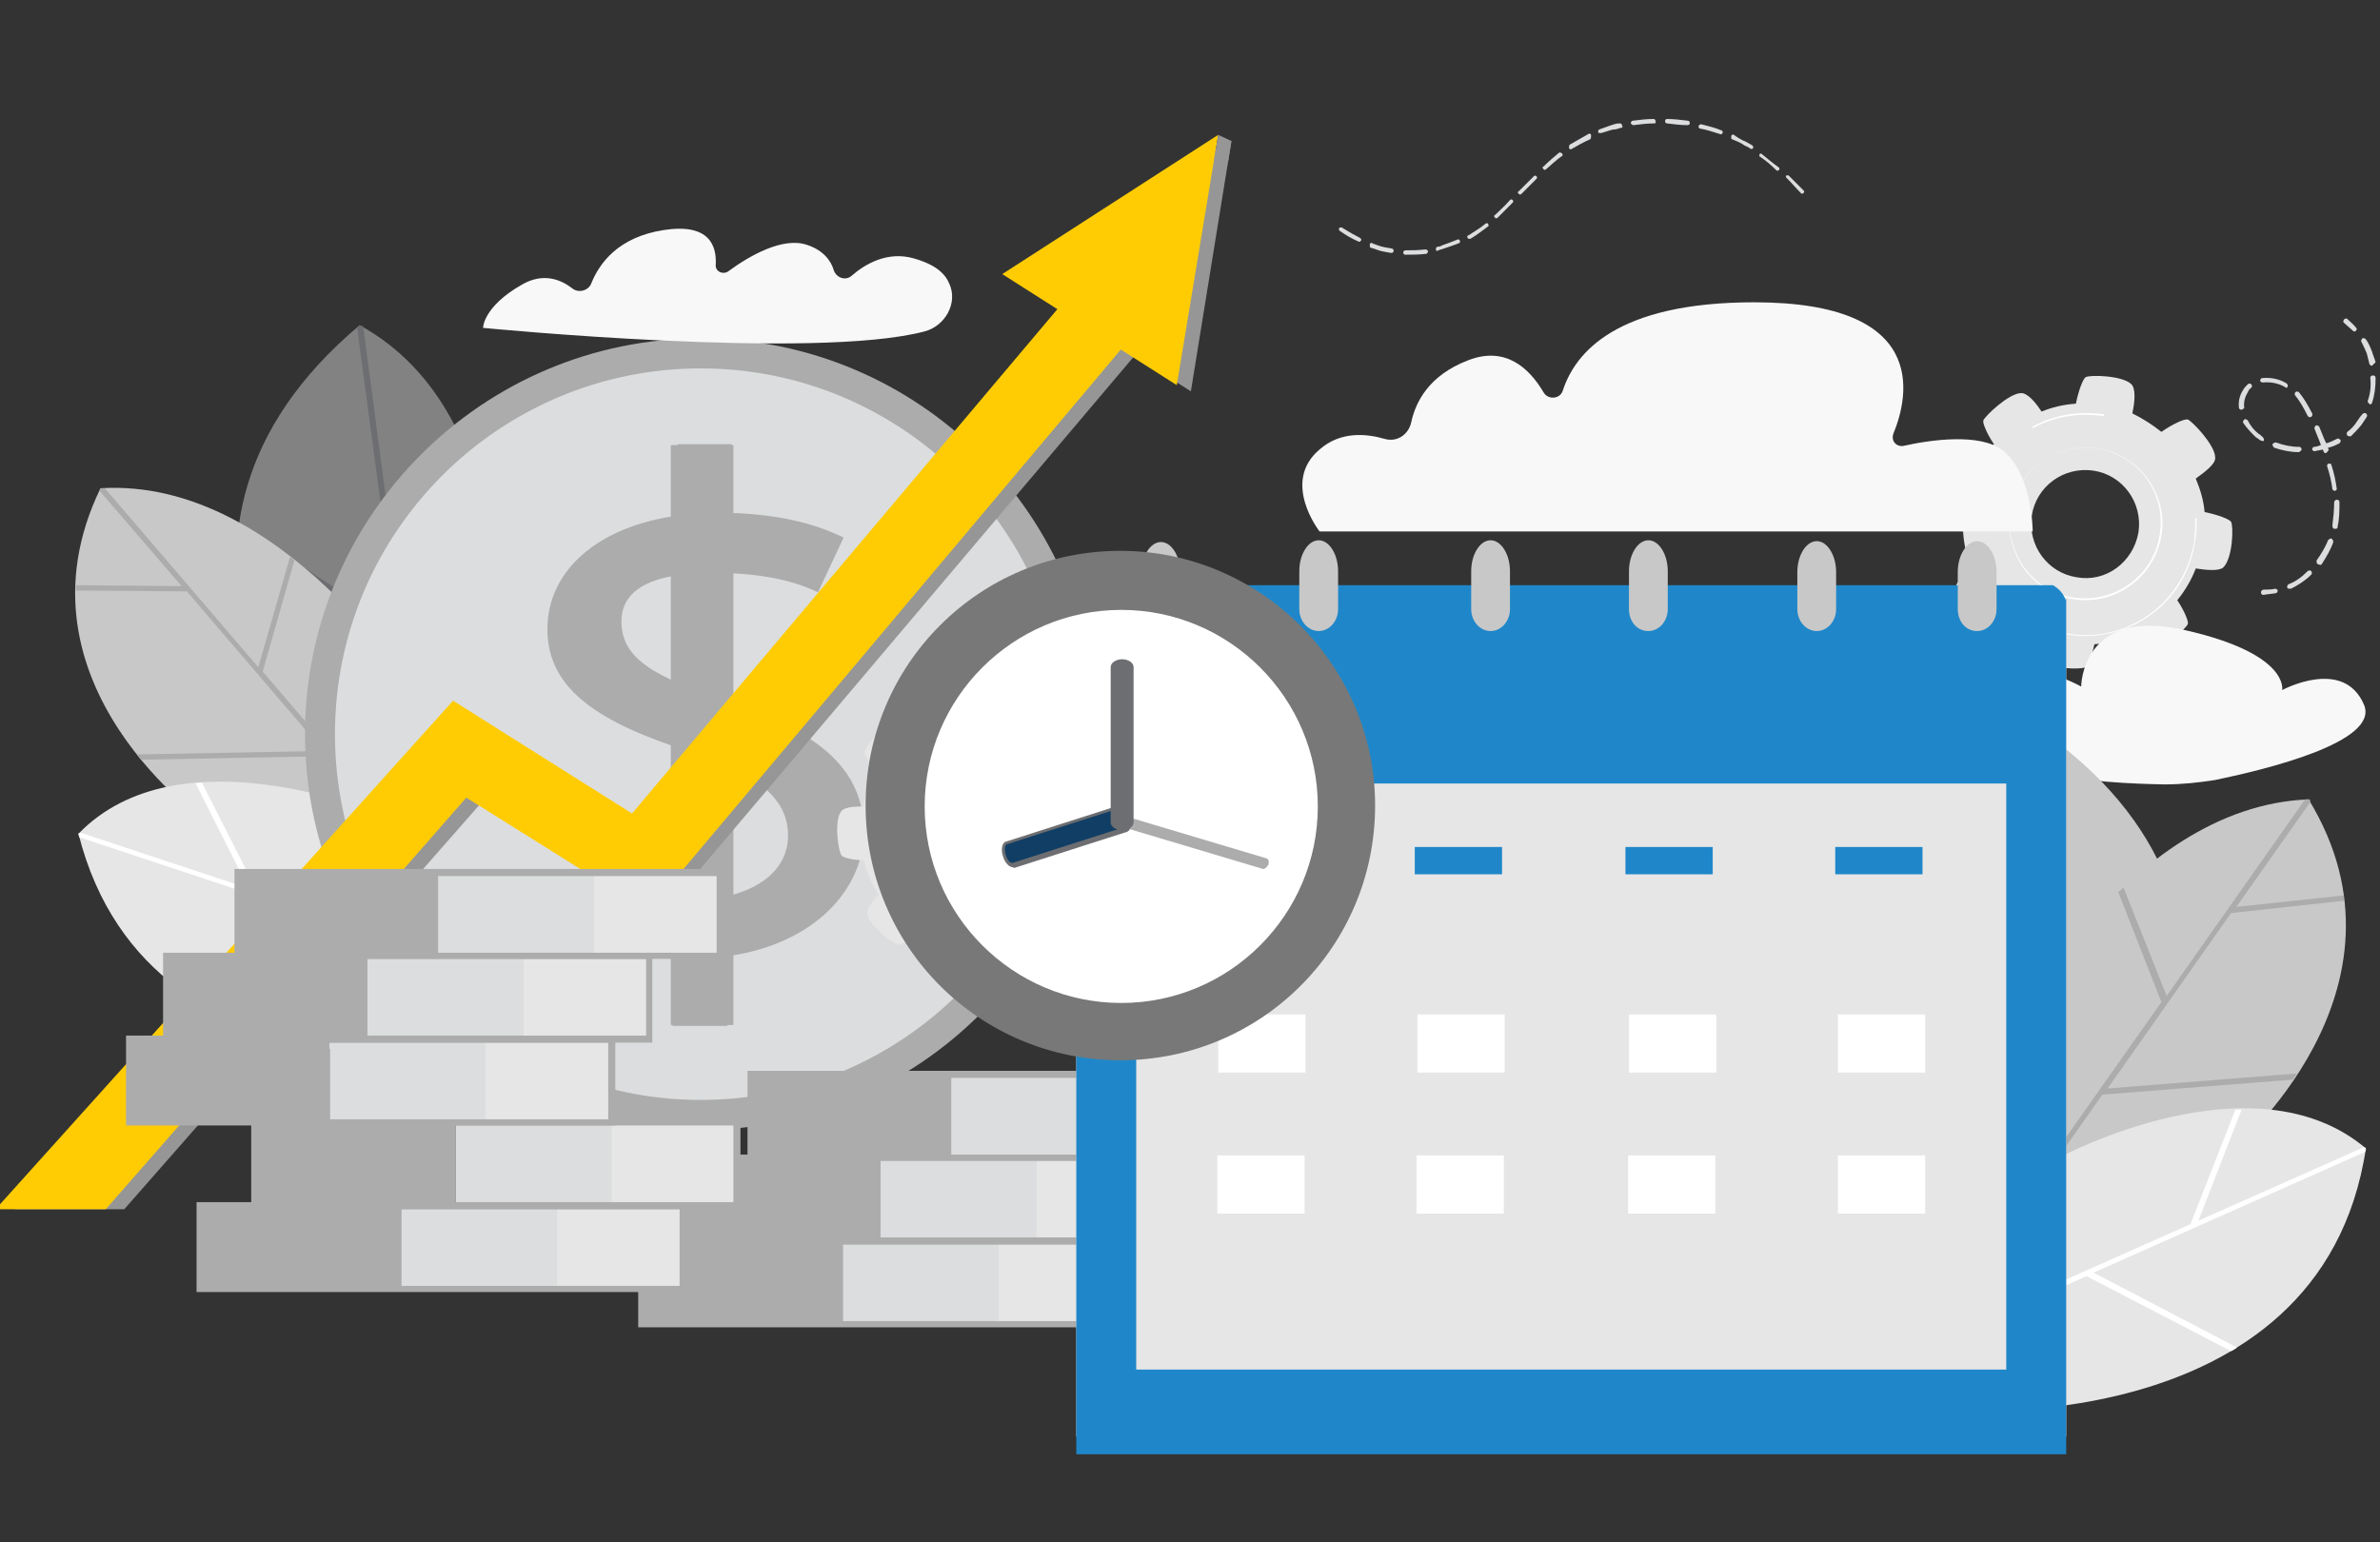
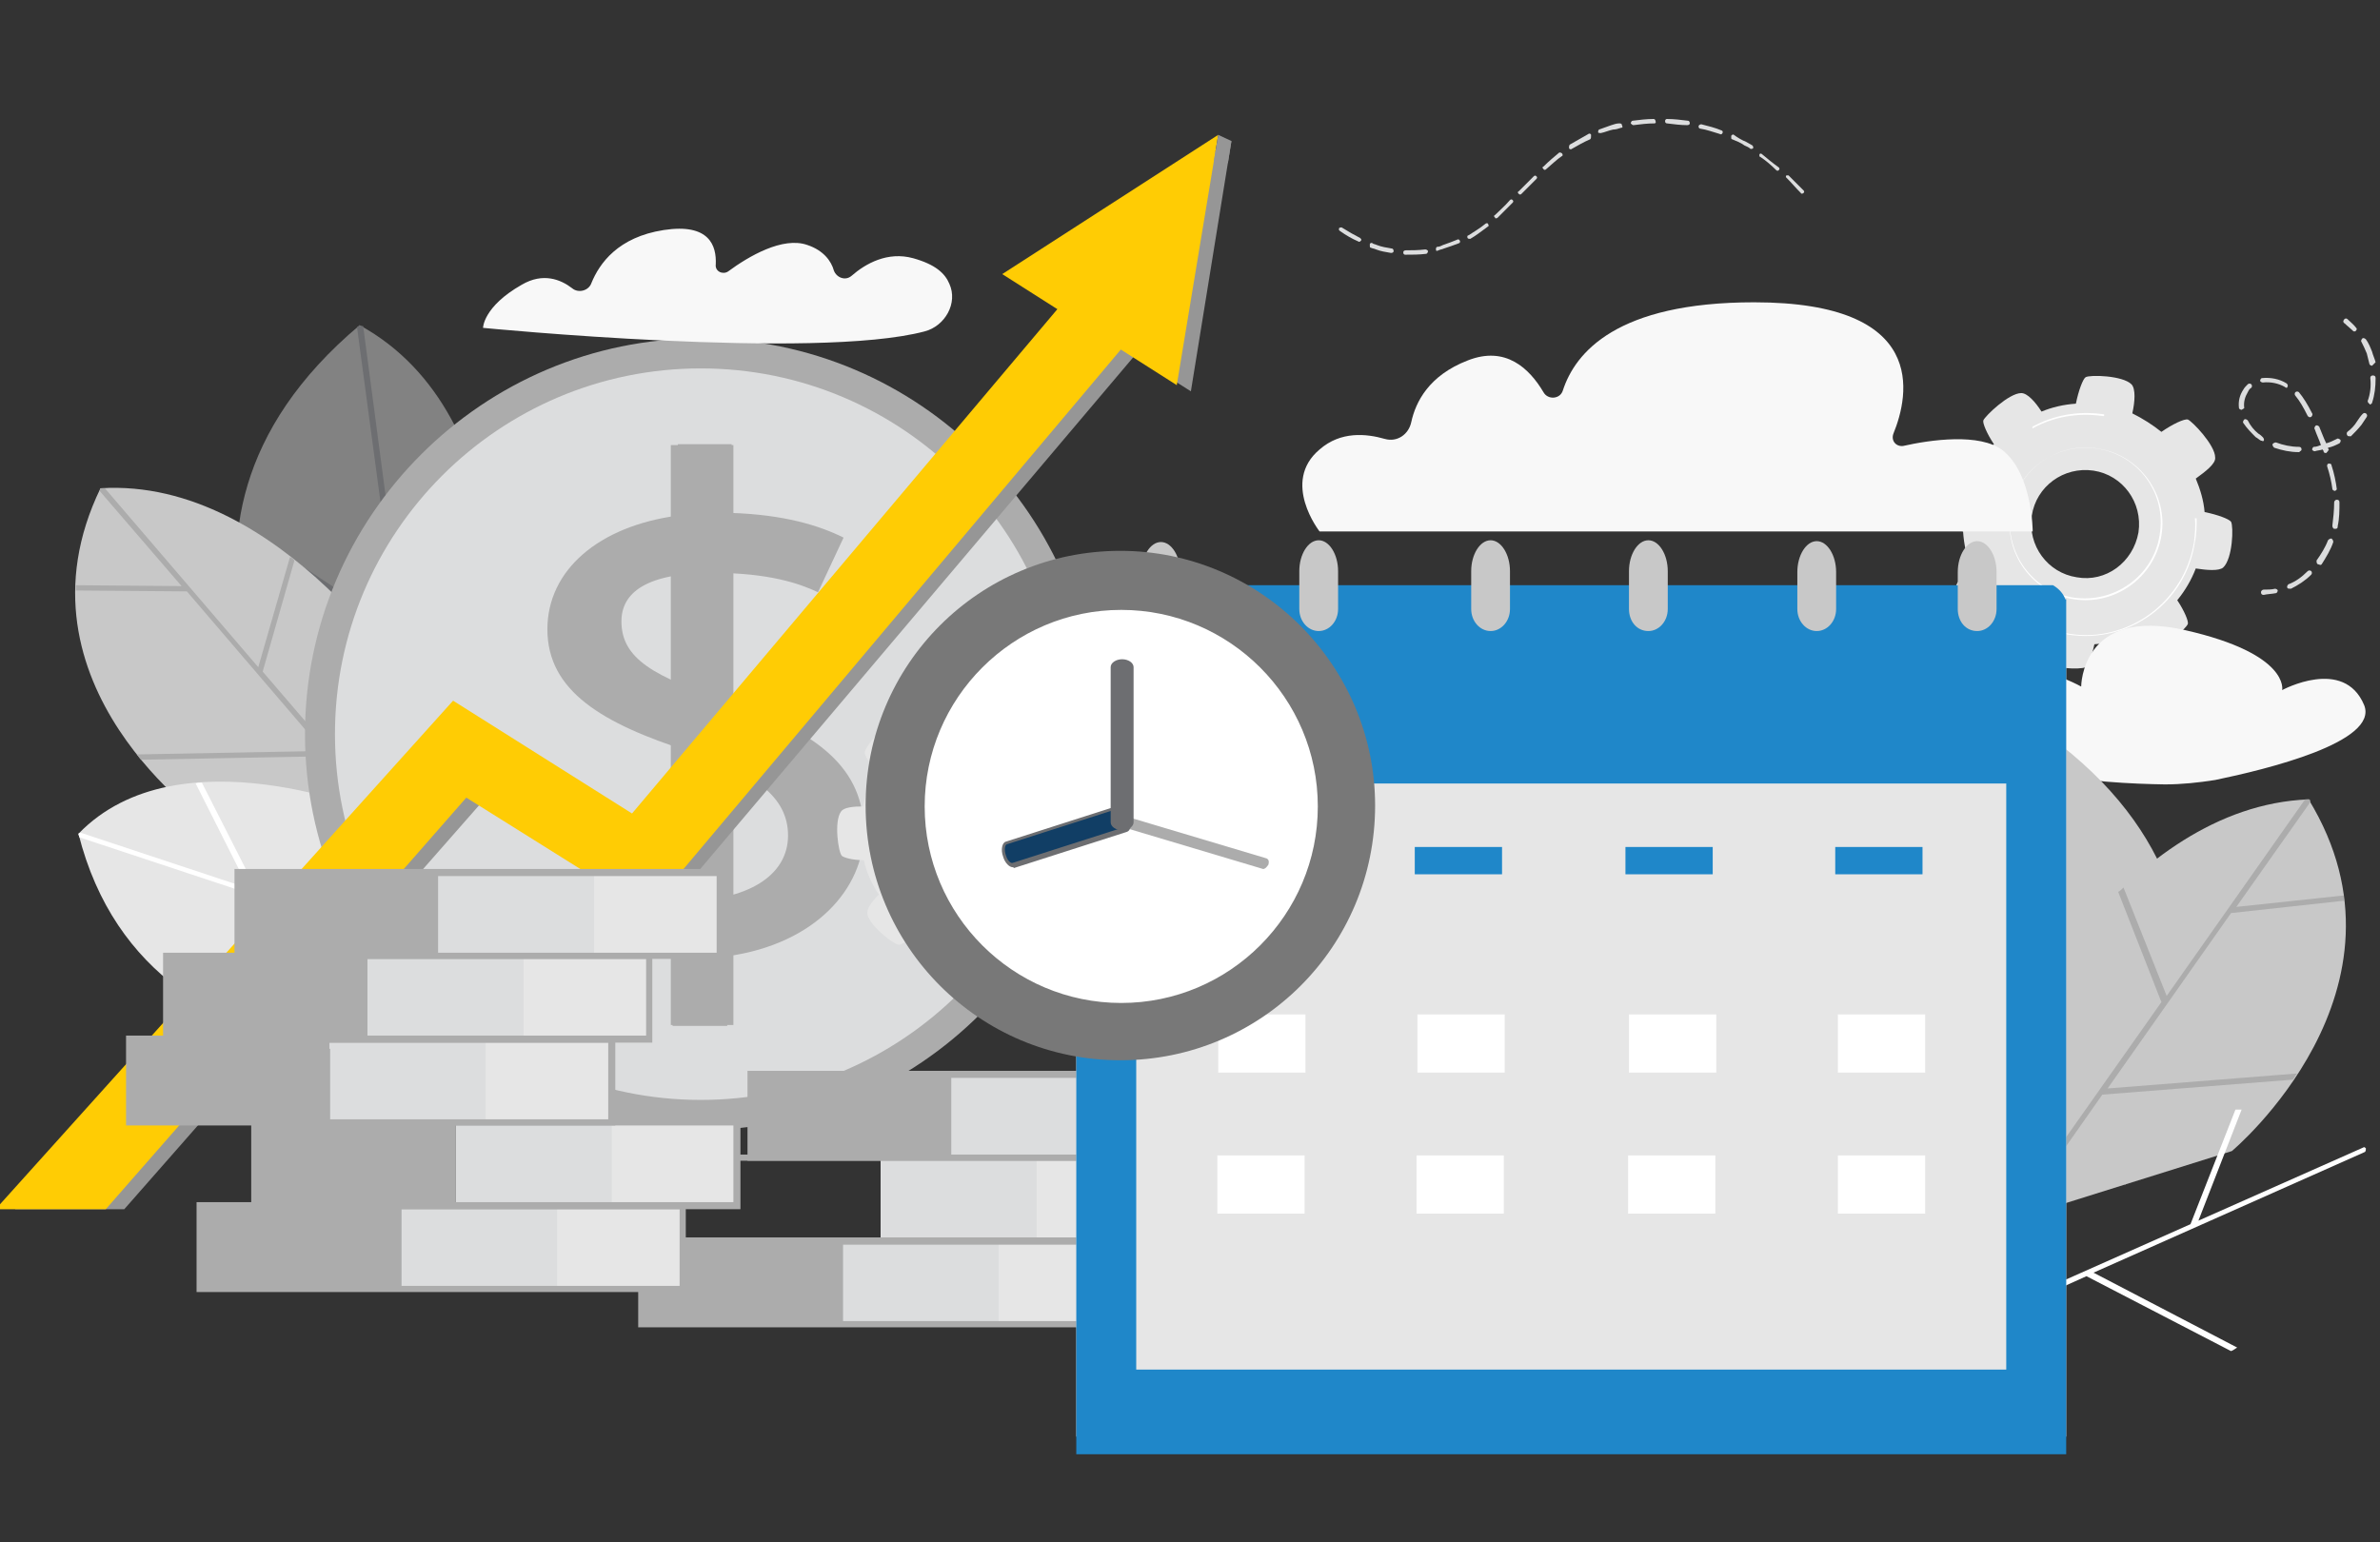
<svg xmlns="http://www.w3.org/2000/svg" version="1.1" id="Layer_1" x="0px" y="0px" viewBox="0 0 270 175" style="enable-background:new 0 0 270 175;" xml:space="preserve">
  <rect x="0" y="0" width="270" height="175" fill="#333333" stroke="none" />
  <style type="text/css">
	.st0{fill:none;}
	.st1{fill:#828282;}
	.st2{fill:#6D6E71;}
	.st3{fill:#C8C8C8;}
	.st4{fill:#ACACAC;}
	.st5{fill:#E6E6E6;}
	.st6{fill:#FFFFFF;}
	.st7{fill:#DCDDDE;}
	.st8{fill:#969696;}
	.st9{fill:#FFCC04;}
	.st10{fill:#F8F8F8;}
	.st11{fill:#1F87C9;}
	.st12{fill:#E5332A;}
	.st13{fill:#113E65;}
	.st14{fill:#787878;}
</style>
  <rect class="st0" width="270" height="175" />
  <rect class="st0" width="270" height="175" />
  <g>
    <g>
      <g>
        <path class="st1" d="M56.1,76.4c0,0,3.5-29.2-15.3-39.5c-28.3,23.8-4.9,51.6-4.9,51.6L56.1,76.4z" />
        <path class="st2" d="M40.8,36.9c-0.1,0.1-0.2,0.2-0.3,0.2l4.6,34.3l-18-11.9c0,0.2-0.1,0.5-0.1,0.7l18.2,12l1.3,9.9l0.6-0.4     l-2.6-19.7l0,0l9.4-8.3c-0.1-0.2-0.1-0.4-0.2-0.7l-9.3,8.2l-3.2-24.2C41,37,40.9,37,40.8,36.9L40.8,36.9z" />
      </g>
      <g>
        <path class="st3" d="M47.4,79c0,0-15.4-24.9-36-23.6C0.6,77.7,23.7,93.5,23.7,93.5l25.1,5.3L47.4,79z" />
        <path class="st4" d="M32.9,63.2l-3.6,12.5L11.9,55.4c-0.2,0-0.3,0-0.5,0c0,0.1-0.1,0.2-0.1,0.3l9.3,10.8L8.6,66.4     c0,0.1,0,0.2,0,0.3l0,0.3l12.6,0.1l15.5,18.1l-21.2,0.4c0.2,0.2,0.3,0.4,0.5,0.6l21.2-0.4l11,12.8l0.4,0.1l0-0.6L29.8,76.2     l3.6-12.6C33.3,63.4,33.1,63.3,32.9,63.2z" />
      </g>
      <g>
        <path class="st5" d="M42.8,92.3c0,0-22.5-9.5-33.9,2.3c8.2,32.5,50.1,24.3,50.1,24.3L42.8,92.3z" />
        <g>
          <path class="st6" d="M8.9,94.6C8.9,94.8,9,94.9,9,95l31.4,10.4l-15.1,9.8c0.2,0.1,0.5,0.2,0.7,0.3l15.2-9.9l12.3,4.1l-0.5-0.9      L29.1,101l-6.2-12.2c-0.2,0-0.5,0-0.7,0.1l6,11.9l-19-6.3C9.1,94.5,9,94.5,8.9,94.6L8.9,94.6z" />
        </g>
      </g>
    </g>
    <g>
      <ellipse transform="matrix(0.997 -7.303140e-02 7.303140e-02 0.997 -5.88 6.029)" class="st7" cx="79.5" cy="83.4" rx="43.2" ry="43.2" />
      <g>
        <g>
          <path class="st4" d="M76.3,116.3v-7.6c-5.7-0.1-11.6-2-15-4l2.8-5.9c3.5,1.9,8.1,3.4,13.6,3.4c7,0,11.7-2.8,11.7-7.4      c0-4.4-3.8-7.1-11.1-9.5c-10-3.2-16.2-6.9-16.2-13.9c0-6.7,5.8-11.7,14.8-12.9v-8.1h6.1v7.8c5.9,0.2,9.9,1.4,12.7,2.8l-2.9,6.2      c-2.1-1-5.6-2.2-11.9-2.2c-7.5,0-10.4,2.2-10.4,5.5c0,4.2,3.6,6.3,12.2,9.1C92.9,83.1,98,87.2,98,94.4c0,6.3-5.4,12.7-15.5,14.1      v7.9H76.3z" />
        </g>
        <rect x="76.1" y="50.5" class="st4" width="7.1" height="65.8" />
      </g>
      <g>
        <path class="st4" d="M79.5,128.2c-24.8,0-44.9-20.2-44.9-44.9c0-24.8,20.2-44.9,44.9-44.9c24.8,0,44.9,20.2,44.9,44.9     C124.4,108,104.3,128.2,79.5,128.2z M79.5,41.8C56.6,41.8,38,60.4,38,83.3c0,22.9,18.6,41.5,41.5,41.5     c22.9,0,41.5-18.6,41.5-41.5C121,60.4,102.4,41.8,79.5,41.8z" />
      </g>
    </g>
    <g>
      <g>
        <g>
          <rect x="72.8" y="140.8" class="st4" width="22.8" height="9.5" />
          <rect x="109.1" y="140.8" class="st5" width="18.5" height="9.5" />
          <rect x="95.6" y="140.8" class="st7" width="17.7" height="9.5" />
        </g>
        <g>
          <path class="st4" d="M127.9,150.6H72.4v-10.2h55.5V150.6z M73.2,149.9h54v-8.7h-54V149.9z" />
        </g>
      </g>
      <g>
        <g>
-           <rect x="77.1" y="131.4" class="st4" width="22.8" height="9.5" />
          <rect x="113.3" y="131.4" class="st5" width="18.5" height="9.5" />
          <rect x="99.9" y="131.4" class="st7" width="17.7" height="9.5" />
        </g>
        <g>
          <path class="st4" d="M132.2,141.2H76.7V131h55.5V141.2z M77.4,140.4h54v-8.7h-54V140.4z" />
        </g>
      </g>
      <g>
        <g>
          <rect x="85.1" y="121.9" class="st4" width="22.8" height="9.5" />
          <rect x="121.4" y="121.9" class="st5" width="18.5" height="9.5" />
          <rect x="107.9" y="121.9" class="st7" width="17.7" height="9.5" />
        </g>
        <g>
          <path class="st4" d="M140.3,131.7H84.8v-10.2h55.5V131.7z M85.5,131h54v-8.7h-54V131z" />
        </g>
      </g>
    </g>
    <g>
      <g>
        <g>
          <polygon class="st8" points="127,29.2 72.9,93.5 52.6,80.6 1.7,137.2 14.1,137.2 54.5,91.2 74.7,104.2 133.5,34.7     " />
        </g>
        <polygon class="st8" points="115.2,31.8 135.1,44.4 139.7,16    " />
      </g>
      <g>
        <g>
          <polygon class="st9" points="125.5,28.5 71.7,92.3 51.4,79.5 -0.5,137.2 12,137.2 52.9,90.5 73.5,103.4 132,33.9     " />
        </g>
        <polygon class="st9" points="113.7,31.1 133.5,43.7 138.2,15.3    " />
      </g>
      <polygon class="st8" points="138.2,15.3 139.7,16 139.3,18.5 137.7,18.3   " />
    </g>
    <g>
      <g>
        <g>
          <rect x="22.7" y="136.8" class="st4" width="22.8" height="9.5" />
          <rect x="59" y="136.8" class="st5" width="18.5" height="9.5" />
          <rect x="45.5" y="136.8" class="st7" width="17.7" height="9.5" />
        </g>
        <g>
          <path class="st4" d="M77.8,146.6H22.3v-10.2h55.5V146.6z M23.1,145.9h54v-8.7h-54V145.9z" />
        </g>
      </g>
      <g>
        <g>
          <rect x="28.9" y="127.4" class="st4" width="22.8" height="9.5" />
          <rect x="65.2" y="127.4" class="st5" width="18.5" height="9.5" />
          <rect x="51.7" y="127.4" class="st7" width="17.7" height="9.5" />
        </g>
        <g>
          <path class="st4" d="M84,137.2H28.5V127H84V137.2z M29.2,136.4h54v-8.7h-54V136.4z" />
        </g>
      </g>
      <g>
        <g>
          <rect x="14.6" y="117.9" class="st4" width="22.8" height="9.5" />
          <rect x="50.9" y="117.9" class="st5" width="18.5" height="9.5" />
          <rect x="37.4" y="117.9" class="st7" width="17.7" height="9.5" />
        </g>
        <g>
          <path class="st4" d="M69.8,127.7H14.3v-10.2h55.5V127.7z M15,127h54v-8.7H15V127z" />
        </g>
      </g>
      <g>
        <g>
          <rect x="18.9" y="108.5" class="st4" width="22.8" height="9.5" />
          <rect x="55.2" y="108.5" class="st5" width="18.5" height="9.5" />
          <rect x="41.7" y="108.5" class="st7" width="17.7" height="9.5" />
        </g>
        <g>
          <path class="st4" d="M74,118.3H18.5v-10.2H74V118.3z M19.3,117.5h54v-8.7h-54V117.5z" />
        </g>
      </g>
      <g>
        <g>
          <rect x="27" y="99" class="st4" width="22.8" height="9.5" />
          <rect x="63.2" y="99" class="st5" width="18.5" height="9.5" />
          <rect x="49.7" y="99" class="st7" width="17.7" height="9.5" />
        </g>
        <g>
          <path class="st4" d="M82.1,108.8H26.6V98.6h55.5V108.8z M27.3,108.1h54v-8.7h-54V108.1z" />
        </g>
      </g>
    </g>
    <path class="st10" d="M54.8,37.2c0,0,37.7,3.7,50.1,0.4c2.3-0.6,3.8-3.2,2.8-5.4c-0.5-1.2-1.6-2.2-4.1-2.9c-2.9-0.8-5.4,0.6-7,2   c-0.7,0.6-1.7,0.2-2-0.6c-0.3-1.1-1.2-2.3-3-2.9c-2.8-1-6.7,1.3-9,3c-0.6,0.4-1.5,0-1.4-0.8c0.1-2.1-0.7-4.7-5.9-3.9   c-5.2,0.8-7.3,3.8-8.2,6c-0.3,0.9-1.5,1.2-2.2,0.6c-1.3-1-3.3-1.8-5.7-0.4C54.8,34.8,54.8,37.2,54.8,37.2z" />
    <g>
      <path class="st5" d="M253.1,59.2c-0.2-0.3-1.5-0.8-3-1.1c-0.1-1.3-0.5-2.6-1-3.8c1.1-0.8,2.3-1.7,2.2-2.4c0-1.4-2.6-4.1-3.1-4.3    c-0.4-0.1-1.7,0.5-3,1.4c-1-0.8-2.1-1.5-3.3-2.1c0.3-1.3,0.4-2.8-0.1-3.3c-1-1-4.7-1.1-5.2-0.8c-0.3,0.2-0.8,1.5-1.1,3    c-1.4,0.1-2.7,0.4-3.9,0.9c-0.7-1.1-1.6-2.1-2.3-2.1c-1.4,0-4.1,2.6-4.3,3.1c-0.1,0.3,0.4,1.5,1.2,2.7c-0.9,1-1.7,2.2-2.3,3.5    c-1.2-0.2-2.4-0.3-2.9,0.2c-1,1-1.1,4.7-0.8,5.2c0.2,0.3,1.2,0.7,2.5,1c0.1,1.5,0.4,2.9,1,4.3c-0.9,0.7-1.8,1.4-1.8,2    c0,1.4,2.6,4.1,3.1,4.3c0.3,0.1,1.3-0.3,2.4-1c1.1,1,2.4,1.7,3.8,2.3c-0.2,1.2-0.2,2.3,0.2,2.7c1,1,4.7,1.1,5.2,0.8    c0.3-0.2,0.7-1.2,1-2.6c1.5-0.1,2.9-0.5,4.2-1.1c0.7,1,1.5,1.9,2.1,1.9c1.4,0,4.1-2.6,4.3-3.1c0.1-0.3-0.4-1.5-1.2-2.7    c0.9-1.1,1.6-2.3,2.1-3.6c1.3,0.2,2.6,0.3,3.1-0.1C253.3,63.4,253.4,59.7,253.1,59.2z M235.6,65.5c-3.3-0.5-5.6-3.6-5.1-7    c0.5-3.3,3.6-5.6,7-5.1c3.3,0.5,5.6,3.6,5.1,7C242,63.8,238.9,66.1,235.6,65.5z" />
      <g>
        <path class="st6" d="M235.3,68c-4.7-0.7-8-5.2-7.2-9.9c0.7-4.7,5.2-8,9.9-7.2c4.7,0.7,8,5.2,7.2,9.9     C244.4,65.5,240,68.7,235.3,68z M237.9,50.9c-4.7-0.7-9.1,2.5-9.8,7.1c-0.7,4.7,2.5,9.1,7.1,9.8c4.7,0.7,9.1-2.5,9.8-7.1     C245.8,56,242.6,51.6,237.9,50.9z" />
      </g>
      <g>
        <path class="st6" d="M249.2,58.8c-0.1,0-0.1,0-0.2,0c0.1,0.9,0,1.8-0.1,2.7c-1.1,6.8-7.5,11.5-14.2,10.4c-4.4-0.7-8-3.7-9.6-7.6     c0,0,0,0,0,0c-0.1,0-0.1,0-0.2,0c1.6,4,5.2,7,9.7,7.7c6.9,1.1,13.4-3.6,14.4-10.5C249.2,60.6,249.2,59.7,249.2,58.8z" />
        <path class="st6" d="M230.6,48.6c2.3-1.3,5.1-1.8,7.9-1.4c0.1,0,0.1,0,0.2,0c0-0.1,0-0.1,0-0.2c0,0-0.1,0-0.1,0     c-2.9-0.4-5.6,0.1-8,1.4C230.5,48.5,230.6,48.6,230.6,48.6z" />
      </g>
    </g>
    <path class="st10" d="M223.5,80.9c-1.6,7.1,15.1,8,22.1,8.1c1.9,0,3.8-0.2,5.7-0.5c5.8-1.2,18.6-4.3,16.9-8.5   c-2.3-5.5-9.3-1.7-9.3-1.7s0.9-4.1-11-6.8c-11.8-2.7-11.8,6.4-11.8,6.4S225.6,71.9,223.5,80.9z" />
    <path class="st10" d="M230.6,60.3h-80.9c0,0-4.4-5.6,0-9.3c2.4-2.1,5.3-1.8,7.4-1.2c1.4,0.4,2.7-0.5,3-1.9c0.5-2.3,2-5.3,6.4-7   c4.3-1.7,7,0.9,8.6,3.6c0.5,0.9,1.9,0.8,2.2-0.2c1.4-4.3,6.1-10,21.7-10c19.8,0,17.6,10.5,15.8,14.9c-0.3,0.8,0.3,1.5,1.1,1.4   c3.1-0.7,8.7-1.5,11.3,0.5C230.6,53.8,230.6,60.3,230.6,60.3z" />
    <g>
      <path class="st5" d="M123.7,103.4c0-0.3-0.7-1.5-1.7-2.5c0.6-1.1,1.1-2.3,1.4-3.5c1.3,0,2.7-0.1,3-0.6c0.8-1.1,0.3-4.6-0.1-5    c-0.2-0.3-1.6-0.6-3.1-0.6c-0.3-1.2-0.8-2.4-1.5-3.5c1-0.9,1.9-1.9,1.7-2.6c-0.2-1.3-3-3.5-3.6-3.5c-0.3,0-1.5,0.7-2.5,1.7    c-1.1-0.7-2.3-1.2-3.5-1.5c0-1.3-0.1-2.6-0.6-2.9c-1.1-0.8-4.6-0.3-5,0.1c-0.3,0.2-0.5,1.4-0.6,2.8c-1.3,0.3-2.6,0.8-3.7,1.5    c-0.8-0.8-1.7-1.6-2.3-1.5c-1.3,0.2-3.5,3-3.5,3.6c0,0.3,0.5,1.2,1.4,2.2c-0.8,1.2-1.3,2.5-1.6,3.9c-1.1,0-2.2,0.1-2.5,0.6    c-0.8,1.1-0.3,4.6,0.1,5c0.2,0.2,1.2,0.5,2.5,0.5c0.3,1.4,0.9,2.7,1.7,3.9c-0.8,0.8-1.4,1.6-1.3,2.2c0.2,1.3,3,3.5,3.6,3.5    c0.3,0,1.2-0.6,2.2-1.4c1.2,0.7,2.5,1.2,3.8,1.5c0,1.2,0.1,2.3,0.6,2.6c1.1,0.8,4.6,0.3,5-0.1c0.3-0.2,0.5-1.4,0.6-2.8    c1.3-0.3,2.5-0.9,3.6-1.6c0.9,0.9,1.8,1.7,2.5,1.6C121.4,106.7,123.6,103.9,123.7,103.4z M106.5,98.6c-2.3-2.3-2.3-5.9-0.1-8.2    c2.3-2.3,5.9-2.3,8.2-0.1c2.3,2.3,2.3,5.9,0.1,8.2C112.5,100.8,108.8,100.8,106.5,98.6z" />
      <g>
        <path class="st6" d="M104.9,100.3c-3.3-3.2-3.3-8.5-0.1-11.7c3.2-3.3,8.5-3.3,11.7-0.1c3.3,3.2,3.3,8.5,0.1,11.7     C113.4,103.4,108.2,103.5,104.9,100.3z M116.4,88.5c-3.2-3.2-8.4-3.1-11.6,0.1c-3.2,3.2-3.1,8.4,0.1,11.6     c3.2,3.2,8.4,3.1,11.6-0.1C119.7,96.9,119.6,91.7,116.4,88.5z" />
      </g>
      <g>
        <path class="st6" d="M120.8,100.9c0,0-0.1-0.1-0.1-0.1c-0.4,0.7-1,1.4-1.6,2c-4.6,4.7-12.1,4.8-16.8,0.2c-3.1-3-4.2-7.3-3.3-11.2     c0,0,0,0,0,0c0,0-0.1-0.1-0.1-0.1c-0.9,4,0.2,8.3,3.3,11.4c4.7,4.6,12.4,4.6,17-0.2C119.8,102.3,120.3,101.6,120.8,100.9z" />
        <path class="st6" d="M112,82.7c2.5,0.3,5,1.4,6.9,3.3c0,0,0.1,0.1,0.1,0.1c0,0,0-0.1,0.1-0.1c0,0,0-0.1-0.1-0.1     c-2-1.9-4.4-3-7-3.3C112,82.6,112,82.6,112,82.7z" />
      </g>
    </g>
    <g>
      <g>
        <path class="st3" d="M219.4,124.1c0,0-6.5-29.2,11.6-41.6c31.1,21.3,10.1,51.9,10.1,51.9L219.4,124.1z" />
        <path class="st6" d="M231,82.5c0.1,0.1,0.2,0.1,0.3,0.2l-1.2,35.3l17.1-13.9c0.1,0.2,0.1,0.5,0.2,0.7l-17.3,14l-0.4,10.2     l-0.6-0.3l0.7-20.3l0,0l-10.3-7.5c0.1-0.2,0.1-0.5,0.2-0.7l10.2,7.4l0.9-24.9C230.8,82.6,230.9,82.5,231,82.5L231,82.5z" />
      </g>
      <g>
        <path class="st3" d="M227.7,118.3c0,0,13.2-26.8,34.2-27.6c13.2,21.6-8.7,39.9-8.7,39.9l-24.9,7.8L227.7,118.3z" />
        <path class="st4" d="M240.9,100.7l4.9,12.3l15.7-22.3c0.2,0,0.3,0,0.5,0c0.1,0.1,0.1,0.2,0.1,0.3l-8.4,11.9l12.2-1.3     c0,0.1,0,0.2,0,0.3l0,0.3l-12.8,1.4l-14,19.9l21.5-1.7c-0.2,0.2-0.3,0.5-0.5,0.7l-21.6,1.7l-9.9,14.1l-0.4,0.1l0-0.6l17-24.1     l-4.9-12.5C240.5,101.1,240.7,100.9,240.9,100.7z" />
      </g>
      <g>
-         <path class="st5" d="M233.7,131.3c0,0,21.9-11.8,34.7-1c-5.1,33.8-48.5,29.7-48.5,29.7L233.7,131.3z" />
        <g>
          <path class="st6" d="M268.4,130.3c0,0.1,0,0.3-0.1,0.4l-30.8,13.7l16.3,8.5c-0.2,0.1-0.4,0.3-0.7,0.4l-16.4-8.5l-12,5.4l0.4-0.9      l23.4-10.4l5.1-13c0.2,0,0.5,0,0.7,0l-4.9,12.6l18.7-8.3C268.2,130.1,268.3,130.2,268.4,130.3L268.4,130.3z" />
        </g>
      </g>
    </g>
    <g>
      <rect x="122.1" y="70.7" class="st5" width="112.3" height="92.3" />
      <path class="st11" d="M232.9,66.4H123.6c-0.7,0.4-1.2,1-1.4,1.6h-0.1V165h112.3V68h-0.1C234.1,67.4,233.6,66.8,232.9,66.4z     M227.6,155.4h-98.7V88.9h98.7V155.4z" />
-       <rect x="137.9" y="96.1" class="st11" width="9.9" height="3.1" />
      <rect x="160.5" y="96.1" class="st11" width="9.9" height="3.1" />
      <rect x="184.4" y="96.1" class="st11" width="9.9" height="3.1" />
      <rect x="208.2" y="96.1" class="st11" width="9.9" height="3.1" />
      <rect x="138.2" y="115.1" class="st6" width="9.9" height="6.6" />
      <rect x="160.8" y="115.1" class="st6" width="9.9" height="6.6" />
      <rect x="184.8" y="115.1" class="st6" width="9.9" height="6.6" />
      <rect x="208.5" y="115.1" class="st6" width="9.9" height="6.6" />
      <rect x="138.1" y="131.1" class="st6" width="9.9" height="6.6" />
      <rect x="160.7" y="131.1" class="st6" width="9.9" height="6.6" />
      <rect x="184.7" y="131.1" class="st6" width="9.9" height="6.6" />
      <rect x="208.5" y="131.1" class="st6" width="9.9" height="6.6" />
    </g>
    <g>
      <g>
        <path class="st7" d="M156.2,27.8c0.5,0.2,1.1,0.3,1.7,0.4c0.1,0,0.2,0.1,0.2,0.3c0,0.1-0.1,0.2-0.3,0.2c-0.6-0.1-1.2-0.2-1.7-0.4     c-0.2-0.1-0.4-0.1-0.6-0.2c-0.1,0-0.1-0.1-0.1-0.2c0,0,0-0.1,0-0.2c0-0.1,0.2-0.2,0.3-0.1C155.8,27.7,156,27.7,156.2,27.8z" />
        <path class="st7" d="M202.9,19.9c0.5,0.5,1.1,1.1,1.7,1.7c0.1,0.1,0.1,0.2,0,0.3c-0.1,0.1-0.3,0.1-0.3,0     c-0.6-0.6-1.1-1.2-1.6-1.7c0,0-0.1-0.1-0.1-0.1c0-0.1,0-0.2,0.1-0.2C202.6,19.9,202.8,19.9,202.9,19.9z" />
        <path class="st7" d="M199.6,17.7c0-0.1,0-0.1,0-0.2c0.1-0.1,0.2-0.1,0.3,0c0.6,0.5,1.2,1,1.9,1.5c0.1,0.1,0.1,0.2,0,0.3     c-0.1,0.1-0.2,0.1-0.3,0c-0.6-0.6-1.2-1.1-1.8-1.5C199.6,17.8,199.6,17.7,199.6,17.7z" />
        <path class="st7" d="M161.7,28.3c0.1,0,0.3,0.1,0.3,0.2c0,0.1-0.1,0.3-0.2,0.3c-0.8,0.1-1.6,0.1-2.4,0.1c-0.1,0-0.2-0.1-0.2-0.2     c0,0,0-0.1,0-0.1c0-0.1,0.1-0.2,0.3-0.2C160.1,28.4,160.9,28.4,161.7,28.3z" />
        <path class="st7" d="M162.9,28.3c0-0.1,0-0.3,0.2-0.3c0.2,0,0.4-0.1,0.6-0.2c0.6-0.2,1.1-0.4,1.6-0.6c0.1-0.1,0.3,0,0.3,0.1     c0.1,0.1,0,0.3-0.1,0.3c-0.5,0.2-1.1,0.4-1.7,0.6c-0.2,0.1-0.4,0.1-0.6,0.2C163,28.5,162.9,28.5,162.9,28.3     C162.9,28.3,162.9,28.3,162.9,28.3z" />
        <path class="st7" d="M166.5,27C166.4,27,166.4,26.9,166.5,27c-0.1-0.2,0-0.3,0.1-0.3c0.6-0.4,1.3-0.8,1.9-1.3     c0.1-0.1,0.3-0.1,0.3,0c0.1,0.1,0.1,0.3,0,0.3c-0.7,0.5-1.3,1-2,1.4C166.7,27.1,166.5,27.1,166.5,27z" />
        <path class="st7" d="M183.9,14.5c-0.3,0.1-0.6,0.2-0.9,0.2c-0.5,0.1-0.9,0.3-1.4,0.4c-0.1,0-0.3,0-0.3-0.1c0,0,0,0,0,0     c0-0.1,0-0.2,0.1-0.3c0.5-0.2,0.9-0.3,1.4-0.5c0.3-0.1,0.6-0.2,0.9-0.2c0.1,0,0.3,0,0.3,0.2C184.1,14.4,184.1,14.5,183.9,14.5z" />
        <path class="st7" d="M180.4,15.8c-0.7,0.3-1.4,0.7-2.1,1.1c-0.1,0.1-0.3,0-0.3-0.1c0,0,0,0,0-0.1c0-0.1,0-0.2,0.1-0.3     c0.7-0.4,1.4-0.8,2.1-1.2c0.1-0.1,0.3,0,0.3,0.1C180.5,15.6,180.5,15.7,180.4,15.8z" />
        <path class="st7" d="M187.7,14c-0.8,0-1.6,0.1-2.4,0.2c-0.1,0-0.2-0.1-0.3-0.2c0,0,0,0,0,0c0-0.1,0.1-0.3,0.2-0.3     c0.8-0.1,1.6-0.2,2.4-0.2c0.1,0,0.2,0.1,0.2,0.2C187.9,13.9,187.8,14,187.7,14z" />
        <path class="st7" d="M192.9,14.6c-0.1,0-0.2-0.1-0.2-0.2c0,0,0-0.1,0-0.1c0-0.1,0.2-0.2,0.3-0.2c0.8,0.2,1.6,0.4,2.3,0.7     c0.1,0,0.2,0.2,0.1,0.3c0,0.1-0.2,0.2-0.3,0.1C194.4,15,193.6,14.7,192.9,14.6z" />
        <path class="st7" d="M172.3,22c0,0-0.1-0.1-0.1-0.1c0-0.1,0-0.2,0.1-0.2l0.2-0.2c0.5-0.5,1-1,1.5-1.5c0.1-0.1,0.2-0.1,0.3,0     c0.1,0.1,0.1,0.2,0,0.3c-0.5,0.5-1,1-1.5,1.5l-0.2,0.2C172.5,22.1,172.4,22.1,172.3,22z" />
        <path class="st7" d="M189.1,14c-0.1,0-0.2-0.1-0.2-0.2c0,0,0,0,0-0.1c0-0.1,0.1-0.2,0.2-0.2c0.8,0,1.6,0.1,2.4,0.2     c0.1,0,0.2,0.1,0.2,0.3c0,0.1-0.1,0.2-0.3,0.2C190.7,14.2,189.9,14.1,189.1,14z" />
        <path class="st7" d="M171.6,22.7c0.1,0.1,0.1,0.2,0,0.3c-0.7,0.7-1.2,1.2-1.7,1.7c-0.1,0.1-0.3,0.1-0.3,0c0,0,0-0.1-0.1-0.1     c0-0.1,0-0.2,0.1-0.2c0.5-0.5,1.1-1,1.7-1.7C171.4,22.6,171.5,22.6,171.6,22.7z" />
        <path class="st7" d="M154.3,27c0.1,0.1,0.2,0.2,0.1,0.3c-0.1,0.1-0.2,0.2-0.3,0.1c-0.7-0.3-1.4-0.7-2.1-1.2c0,0-0.1-0.1-0.1-0.1     c0-0.1,0-0.1,0-0.2c0.1-0.1,0.2-0.1,0.3-0.1C153,26.3,153.7,26.7,154.3,27z" />
        <path class="st7" d="M177.2,17.4c0.1,0.1,0.1,0.3,0,0.3c-0.6,0.4-1.2,1-1.8,1.5c-0.1,0.1-0.2,0.1-0.3,0c0,0,0-0.1-0.1-0.1     c0-0.1,0-0.2,0.1-0.2c0.6-0.6,1.2-1.1,1.8-1.6C176.9,17.3,177.1,17.3,177.2,17.4z" />
        <path class="st7" d="M198.1,16.1c0.2,0.1,0.5,0.3,0.7,0.4c0.1,0.1,0.1,0.2,0.1,0.3c-0.1,0.1-0.2,0.1-0.3,0.1     c-0.2-0.2-0.5-0.3-0.7-0.4c-0.4-0.3-0.9-0.5-1.4-0.7c-0.1,0-0.1-0.1-0.1-0.2c0-0.1,0-0.1,0-0.2c0.1-0.1,0.2-0.2,0.3-0.1     C197.1,15.6,197.6,15.9,198.1,16.1z" />
      </g>
    </g>
    <g>
      <g>
        <g>
          <path class="st7" d="M267.2,37.6C267.2,37.6,267.2,37.6,267.2,37.6c0.2-0.2,0.2-0.3,0.1-0.4c-0.3-0.4-0.7-0.7-1-1      c-0.1-0.1-0.3-0.1-0.4,0.1c-0.1,0.1-0.1,0.3,0.1,0.4c0.3,0.3,0.7,0.6,1,0.9C266.9,37.6,267.1,37.6,267.2,37.6z" />
        </g>
        <g>
          <g>
            <path class="st7" d="M259.5,66.7c-0.1-0.1,0-0.3,0.1-0.4c0.8-0.3,1.5-0.8,2.2-1.5c0.1-0.1,0.3-0.1,0.4,0c0.1,0.1,0.1,0.3,0,0.4       c-0.7,0.7-1.5,1.2-2.3,1.6c0,0,0,0,0,0C259.7,66.8,259.5,66.8,259.5,66.7z M262.9,64c-0.1-0.1-0.1-0.3-0.1-0.4       c0.5-0.7,1-1.5,1.3-2.3c0.1-0.1,0.2-0.2,0.4-0.2c0.1,0.1,0.2,0.2,0.2,0.4c-0.3,0.9-0.8,1.7-1.3,2.5c0,0-0.1,0.1-0.1,0.1       C263.1,64.1,263,64,262.9,64z M264.8,60c-0.1,0-0.2-0.2-0.2-0.3l0-0.1c0.1-0.8,0.2-1.7,0.2-2.6c0-0.1,0.1-0.3,0.3-0.3       c0.2,0,0.3,0.1,0.3,0.3c0,0.9,0,1.8-0.2,2.7l0,0.1c0,0.1-0.1,0.2-0.2,0.2C264.9,60,264.8,60,264.8,60z M264.9,55.7       c-0.1,0-0.3-0.1-0.3-0.2c-0.1-0.8-0.3-1.7-0.6-2.6c0-0.1,0-0.3,0.2-0.3c0.1,0,0.3,0,0.3,0.2c0.3,0.9,0.5,1.9,0.6,2.7       C265.1,55.5,265.1,55.6,264.9,55.7C264.9,55.7,264.9,55.7,264.9,55.7z M263.9,51.4c-0.1,0-0.3,0-0.3-0.2c0-0.1-0.1-0.1-0.1-0.2       c-0.3,0.1-0.6,0.1-0.9,0.2c-0.1,0-0.3-0.1-0.3-0.2c0-0.1,0.1-0.3,0.2-0.3c0.3,0,0.5-0.1,0.8-0.2c-0.2-0.6-0.5-1.2-0.7-1.8       c-0.1-0.1,0-0.3,0.1-0.4c0.1-0.1,0.3,0,0.4,0.1c0.3,0.7,0.5,1.3,0.8,1.9c0.4-0.1,0.8-0.3,1.2-0.5c0.1-0.1,0.3,0,0.4,0.1       c0.1,0.1,0,0.3-0.1,0.4c-0.4,0.2-0.8,0.4-1.3,0.5c0,0.1,0,0.1,0.1,0.2C264.1,51.2,264,51.3,263.9,51.4       C263.9,51.4,263.9,51.4,263.9,51.4z M266.3,49.4c-0.1-0.1-0.1-0.3,0-0.4c0.4-0.3,0.8-0.7,1.1-1.2c0.2-0.3,0.4-0.6,0.6-0.8       c0.1-0.1,0.2-0.2,0.4-0.1c0.1,0.1,0.2,0.2,0.1,0.4c-0.2,0.3-0.4,0.6-0.6,0.9c-0.4,0.5-0.8,0.9-1.2,1.3c0,0,0,0-0.1,0       C266.5,49.5,266.3,49.5,266.3,49.4z M260.8,51.3c-1,0-1.9-0.2-2.8-0.5c-0.1-0.1-0.2-0.2-0.2-0.4c0.1-0.1,0.2-0.2,0.4-0.2       c0.8,0.3,1.7,0.5,2.6,0.5c0.2,0,0.3,0.1,0.3,0.3c0,0.1-0.1,0.2-0.2,0.2C260.9,51.3,260.9,51.3,260.8,51.3z M268.8,45.8       c-0.1,0-0.2-0.2-0.2-0.3c0.3-0.8,0.4-1.7,0.3-2.6c0-0.2,0.1-0.3,0.3-0.3c0.2,0,0.3,0.1,0.3,0.3c0,1-0.1,1.9-0.4,2.8       c0,0.1-0.1,0.1-0.2,0.2C268.9,45.9,268.8,45.9,268.8,45.8z M256.5,50c-0.2-0.1-0.4-0.3-0.6-0.4c-0.5-0.5-1-1-1.4-1.6       c-0.1-0.1,0-0.3,0.1-0.4c0.1-0.1,0.3,0,0.4,0.1c0.3,0.6,0.7,1.1,1.2,1.5c0.2,0.1,0.4,0.3,0.5,0.4c0.1,0.1,0.2,0.3,0.1,0.4       c0,0-0.1,0.1-0.1,0.1C256.7,50,256.6,50,256.5,50z M261.8,47.2c-0.5-1-0.9-1.7-1.4-2.3c-0.1-0.1-0.1-0.3,0-0.4       c0.1-0.1,0.3-0.1,0.4,0c0.5,0.6,1,1.4,1.5,2.4c0.1,0.1,0,0.3-0.1,0.4c0,0,0,0,0,0C262,47.4,261.9,47.3,261.8,47.2z M269.1,41.5       c-0.1,0-0.3-0.1-0.3-0.2c-0.1-0.4-0.2-0.8-0.3-1.2c-0.2-0.5-0.4-0.9-0.6-1.3c-0.1-0.1,0-0.3,0.1-0.4c0.1-0.1,0.3,0,0.4,0.1       c0.3,0.4,0.5,0.9,0.7,1.4c0.1,0.4,0.3,0.8,0.4,1.2C269.3,41.3,269.2,41.4,269.1,41.5C269.1,41.5,269.1,41.5,269.1,41.5z        M254.3,46.5c-0.1,0-0.3-0.1-0.3-0.2c-0.1-0.8,0.1-1.5,0.5-2.1c0.1-0.2,0.3-0.4,0.5-0.6c0.1-0.1,0.3-0.1,0.4,0       c0.1,0.1,0.1,0.3,0,0.4c-0.2,0.1-0.3,0.3-0.4,0.5c-0.3,0.5-0.5,1.1-0.4,1.8C254.6,46.3,254.5,46.4,254.3,46.5       C254.4,46.5,254.4,46.5,254.3,46.5z M259.2,43.9c-0.7-0.4-1.6-0.6-2.5-0.5c-0.1,0-0.3-0.1-0.3-0.2c0-0.1,0.1-0.3,0.2-0.3       c1-0.1,2,0.1,2.8,0.6c0.1,0.1,0.2,0.2,0.1,0.4c0,0.1-0.1,0.1-0.1,0.1C259.4,44,259.3,44,259.2,43.9z" />
          </g>
        </g>
        <g>
          <path class="st7" d="M258.2,67.3c0.1,0,0.2-0.2,0.2-0.3c0-0.1-0.2-0.2-0.3-0.2c-0.4,0.1-0.9,0.1-1.3,0.1c-0.1,0-0.3,0.1-0.3,0.3      c0,0.2,0.1,0.3,0.3,0.3C257.2,67.4,257.7,67.4,258.2,67.3C258.2,67.3,258.2,67.3,258.2,67.3z" />
        </g>
      </g>
    </g>
    <g>
      <path class="st3" d="M206.1,71.6c1.2,0,2.2-1.1,2.2-2.5v-4.2c0-1.9-1-3.5-2.2-3.5c-1.2,0-2.2,1.6-2.2,3.5v4.2    C203.9,70.5,204.9,71.6,206.1,71.6L206.1,71.6z" />
      <path class="st3" d="M187,71.6c1.2,0,2.2-1.1,2.2-2.5v-4.3c0-1.9-1-3.5-2.2-3.5c-1.2,0-2.2,1.6-2.2,3.5v4.3    C184.8,70.5,185.7,71.6,187,71.6L187,71.6z" />
      <path class="st3" d="M224.3,71.6c1.2,0,2.2-1.1,2.2-2.5v-4.2c0-1.9-1-3.5-2.2-3.5c-1.2,0-2.2,1.6-2.2,3.5v4.2    C222.1,70.5,223,71.6,224.3,71.6L224.3,71.6z" />
      <path class="st3" d="M149.6,71.6c1.2,0,2.2-1.1,2.2-2.5v-4.3c0-1.9-1-3.5-2.2-3.5c-1.2,0-2.2,1.6-2.2,3.5v4.3    C147.4,70.5,148.4,71.6,149.6,71.6L149.6,71.6z" />
      <path class="st3" d="M131.7,71.6c1.2,0,2.2-1.1,2.2-2.5V65c0-1.9-1-3.5-2.2-3.5c-1.2,0-2.2,1.6-2.2,3.5v4.1    C129.5,70.5,130.5,71.6,131.7,71.6L131.7,71.6z" />
      <path class="st3" d="M169.1,71.6c1.2,0,2.2-1.1,2.2-2.5v-4.3c0-1.9-1-3.5-2.2-3.5c-1.2,0-2.2,1.6-2.2,3.5v4.3    C166.9,70.5,167.9,71.6,169.1,71.6L169.1,71.6z" />
    </g>
    <g>
      <g>
        <ellipse transform="matrix(0.98 -0.198 0.198 0.98 -15.716 27.282)" class="st6" cx="128.6" cy="92.2" rx="24.6" ry="24.6" />
        <path class="st6" d="M128.6,117c-13.7,0-24.8-11.1-24.8-24.8c0-13.7,11.1-24.8,24.8-24.8c13.7,0,24.8,11.1,24.8,24.8     C153.4,105.9,142.3,117,128.6,117z M128.6,67.9c-13.4,0-24.4,10.9-24.4,24.4c0,13.4,10.9,24.4,24.4,24.4     c13.4,0,24.4-10.9,24.4-24.4C152.9,78.8,142,67.9,128.6,67.9z" />
      </g>
      <g>
        <g>
          <path class="st12" d="M143.6,98.1c-0.1,0.2-0.2,0.3-0.3,0.3L128,93.8c-0.1,0-0.1-0.2-0.1-0.4l0,0c0.1-0.2,0.2-0.3,0.3-0.3      l15.4,4.6C143.6,97.7,143.6,97.9,143.6,98.1L143.6,98.1z" />
          <path class="st4" d="M143.3,98.6L143.3,98.6L127.9,94c-0.1,0-0.1-0.1-0.2-0.2c-0.1-0.1-0.1-0.3,0-0.5c0.1-0.3,0.3-0.5,0.5-0.5      l0.1,0l15.4,4.6c0.2,0.1,0.3,0.3,0.2,0.7C143.7,98.4,143.5,98.6,143.3,98.6z" />
        </g>
        <g>
          <path class="st13" d="M126.9,91.5c0.3-0.1,0.8,0.4,1,1.1l0,0c0.2,0.7,0.1,1.4-0.2,1.5L115,98.2c-0.3,0.1-0.8-0.4-1-1.1l0,0      c-0.2-0.7-0.1-1.4,0.2-1.5L126.9,91.5z" />
          <path class="st2" d="M114.9,98.4c-0.4,0-0.9-0.5-1.1-1.2c-0.3-0.8-0.1-1.6,0.3-1.7l12.8-4.1c0.5-0.1,1,0.4,1.3,1.2      c0.1,0.4,0.2,0.7,0.1,1.1c-0.1,0.4-0.2,0.6-0.5,0.7l-12.8,4.1C115,98.4,115,98.4,114.9,98.4z M127,91.7l-12.8,4.1      c-0.2,0.1-0.3,0.6-0.1,1.2c0.2,0.7,0.6,1,0.8,0.9l12.8-4.1c0.1,0,0.1-0.2,0.2-0.3c0-0.2,0-0.6-0.1-0.9      C127.6,92,127.2,91.7,127,91.7z" />
        </g>
        <g>
          <path class="st2" d="M128.6,93.3c0,0.5-0.6,0.9-1.3,0.9l0,0c-0.7,0-1.3-0.4-1.3-0.9V75.7c0-0.5,0.6-0.9,1.3-0.9l0,0      c0.7,0,1.3,0.4,1.3,0.9V93.3z" />
          <path class="st0" d="M127.2,94.3c-0.9,0-1.6-0.5-1.6-1.1V75.7c0-0.6,0.7-1.1,1.6-1.1c0.9,0,1.6,0.5,1.6,1.1v17.6      C128.8,93.9,128.1,94.3,127.2,94.3z M127.2,75c-0.6,0-1.1,0.3-1.1,0.6v17.6c0,0.3,0.5,0.6,1.1,0.6c0.6,0,1.1-0.3,1.1-0.6V75.7      C128.4,75.3,127.9,75,127.2,75z" />
        </g>
        <g>
          <path class="st14" d="M127.1,62.5c-16,0-28.9,12.9-28.9,28.9c0,16,12.9,28.9,28.9,28.9c16,0,28.9-12.9,28.9-28.9      C156,75.5,143,62.5,127.1,62.5z M127.2,113.8c-12.3,0-22.3-10-22.3-22.3c0-12.3,10-22.3,22.3-22.3c12.3,0,22.3,10,22.3,22.3      C149.5,103.8,139.5,113.8,127.2,113.8z" />
        </g>
      </g>
    </g>
  </g>
  <rect class="st0" width="270" height="175" />
  <rect class="st0" width="270" height="175" />
</svg>